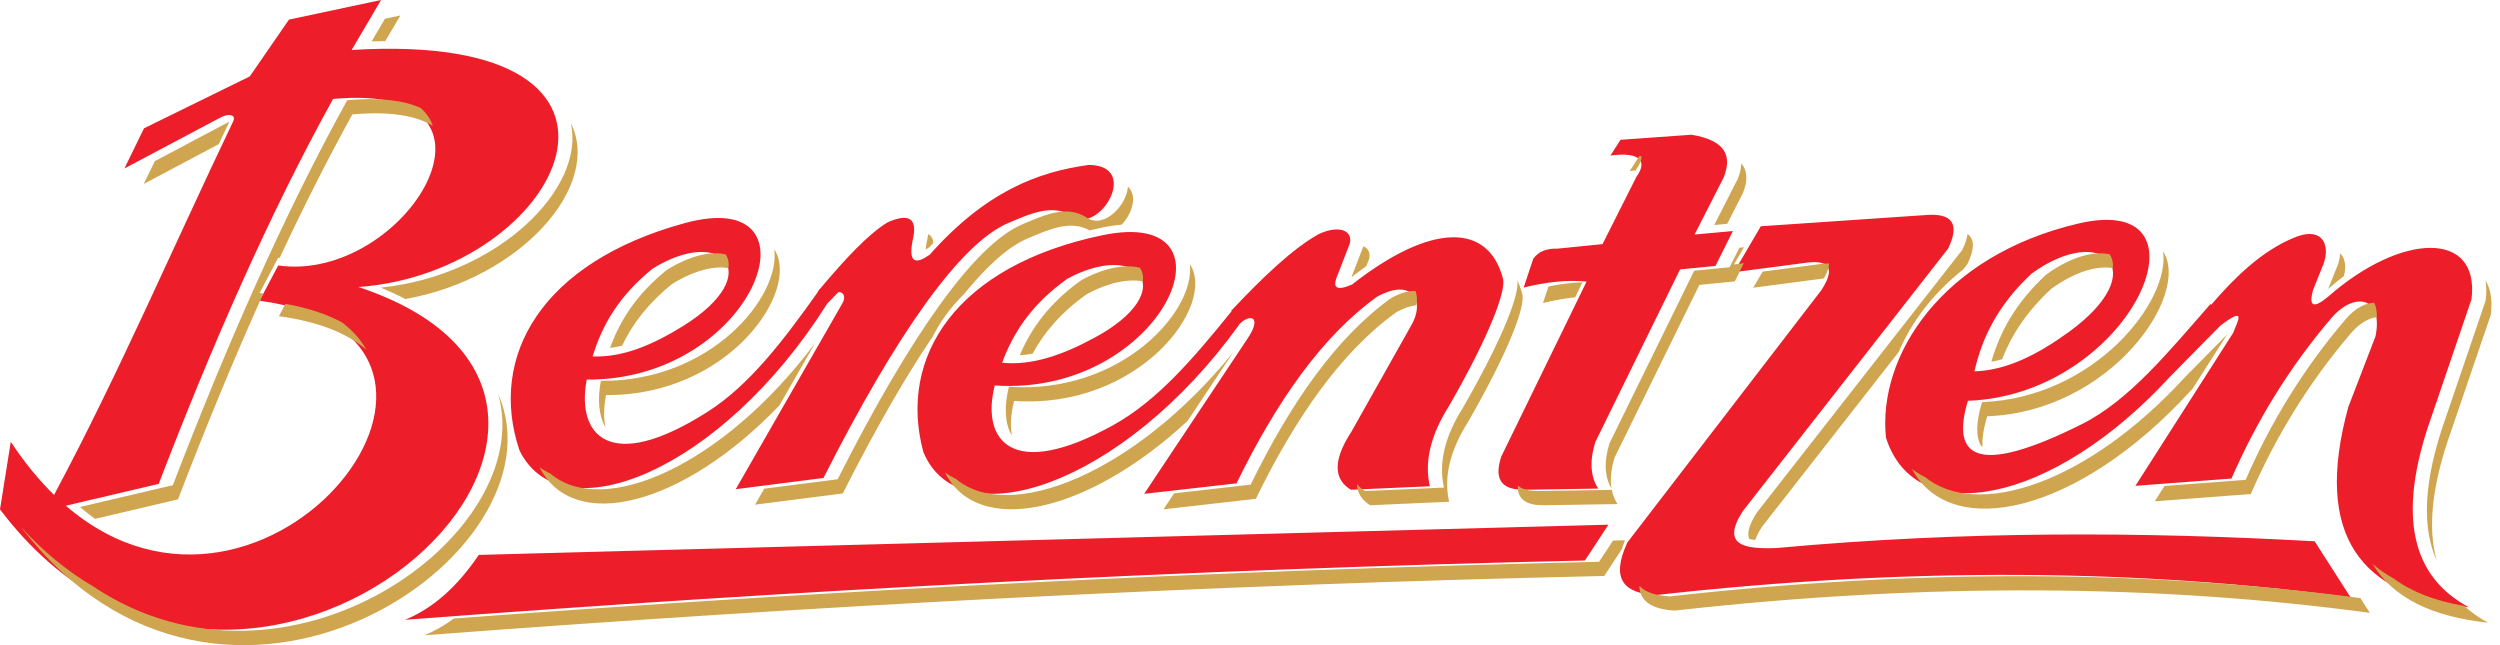
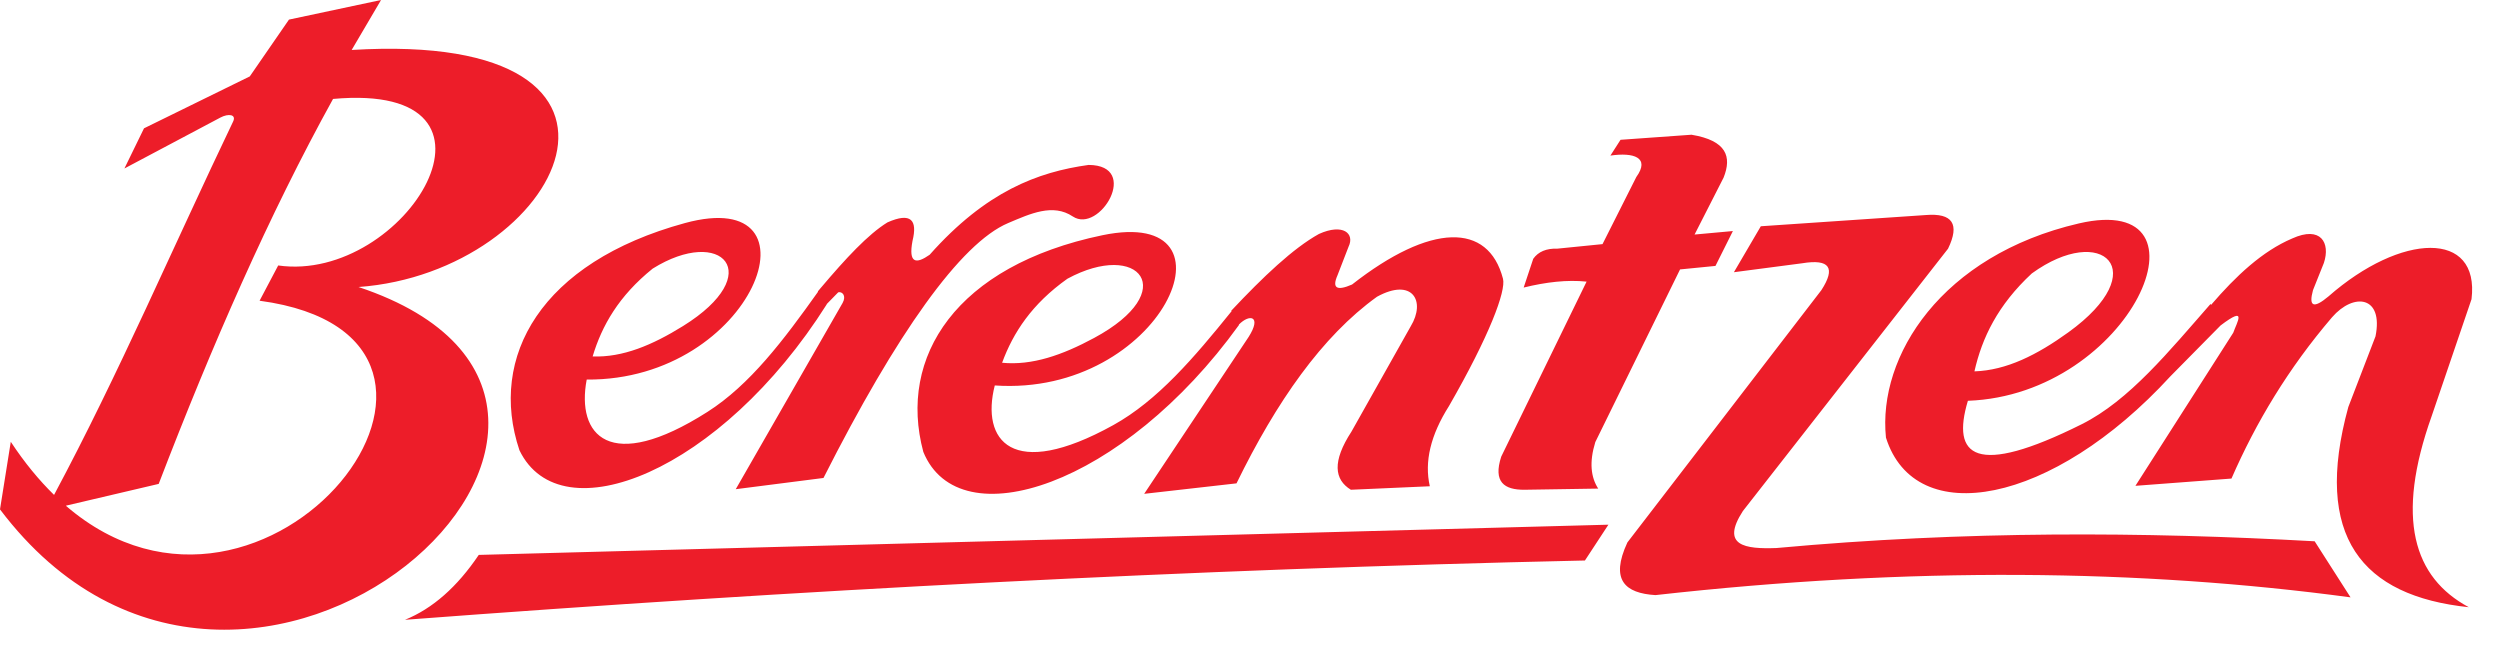
<svg xmlns="http://www.w3.org/2000/svg" width="186" height="48" viewBox="0 0 186 48" fill="none">
  <path fill-rule="evenodd" clip-rule="evenodd" d="M146.898 27.63C147.459 25.139 148.634 22.693 151.167 20.344C156.395 16.551 160.27 20.12 153.885 24.726C151.556 26.406 149.288 27.551 146.898 27.63ZM4.022 36.821C2.911 35.733 1.83 34.431 0.802 32.869L0 37.898C18.366 62.225 53.303 30.231 26.674 21.354C41.782 20.26 50.922 2.211 26.164 3.717L28.35 0L21.5 1.458L18.584 5.685L10.714 9.547L9.256 12.535L16.398 8.746C16.995 8.429 17.598 8.51 17.346 9.037C12.943 18.231 8.819 27.853 4.022 36.821ZM4.909 37.635L4.931 37.616L11.807 36.002C15.778 25.662 20.03 15.952 24.779 7.361C39.343 6.037 30.185 21.099 20.698 19.751L19.313 22.374C39.631 25.105 19.87 50.516 4.909 37.635ZM35.62 41.285C34.013 43.671 32.184 45.279 30.133 46.113C59.29 43.906 88.54 42.352 117.919 41.701L119.665 39.037L35.62 41.285ZM164.495 22.693C166.358 20.523 168.32 18.686 170.536 17.744C172.676 16.771 173.392 18.078 172.896 19.564L172.087 21.586C171.749 22.822 172.131 22.979 173.232 22.058C178.647 17.304 184.512 17.102 183.881 22.26L180.917 30.955C178.207 38.56 179.557 42.963 183.679 45.177C175.721 44.34 172.07 39.924 174.715 30.281L176.738 25.023C177.344 22.012 175.119 21.743 173.502 23.608C170.245 27.415 167.84 31.437 166.021 35.605L158.876 36.145L166.155 24.754C166.416 23.997 167.25 22.668 165.211 24.214L161.484 27.991C152.689 37.573 142.492 39.463 140.315 32.559C139.691 26.488 144.454 18.994 154.671 16.622C165.189 14.181 158.581 29.373 146.411 29.819C145.171 33.946 146.94 35.528 154.882 31.561C158.415 29.797 161.4 26.107 164.472 22.606L164.495 22.693ZM131.005 16.834L143.267 16C145.269 15.833 145.824 16.667 144.935 18.502L129.671 38.02C127.993 40.612 129.832 40.86 132.173 40.773C146.27 39.479 159.449 39.563 172.211 40.272L174.88 44.443C159.256 42.34 142.122 42.152 123.165 44.276C120.912 44.137 119.773 43.164 121.079 40.356L135.51 21.588C136.593 19.92 136.121 19.253 134.091 19.586L129.003 20.253L131.005 16.834ZM118.042 20.953L111.692 33.972C111.075 35.864 111.916 36.448 113.42 36.438L118.906 36.351C118.363 35.511 118.227 34.4 118.69 32.892L124.996 20.045L127.631 19.785L128.927 17.19L126.076 17.45L128.236 13.212C128.857 11.66 128.466 10.458 125.847 10.024L120.568 10.401L119.814 11.576C121.535 11.322 122.793 11.713 121.741 13.171L119.227 18.163L115.875 18.499C115.051 18.471 114.45 18.724 114.073 19.254L113.361 21.394C115.026 20.984 116.601 20.802 118.042 20.953ZM91.607 23.116C93.969 20.6 96.213 18.469 98.129 17.407C99.915 16.601 100.814 17.368 100.332 18.358L99.512 20.477C99.089 21.436 99.448 21.667 100.591 21.169C106.445 16.582 110.725 16.534 111.822 20.737C112.059 21.645 110.815 24.973 107.805 30.209C106.436 32.367 105.961 34.357 106.379 36.178L100.505 36.438C99.262 35.677 99.108 34.327 100.548 32.113L104.954 24.284C106.102 22.401 105.085 20.631 102.449 22.077C98.361 25.017 94.964 29.89 91.996 35.962L85.127 36.741L92.902 25.062C93.889 23.503 92.97 23.334 92.172 24.149L92.18 24.178C83.572 36.126 71.372 40.167 68.695 33.621C66.794 26.548 71.134 19.767 82.019 17.501C92.75 15.267 86.445 29.538 74.011 28.678C72.975 32.75 75.253 35.824 82.827 31.629C86.122 29.804 88.845 26.605 91.627 23.157L91.607 23.116ZM74.557 26.989C75.382 24.743 76.773 22.613 79.413 20.739C84.734 17.852 87.899 21.642 81.404 25.143C79.035 26.42 76.787 27.207 74.557 26.989ZM54.74 36.396L62.689 22.541C62.995 21.992 62.647 21.669 62.364 21.748L61.507 22.625L61.512 22.639C53.649 35.09 41.718 39.868 38.646 33.498C36.317 26.554 40.236 19.521 50.962 16.595C61.536 13.71 56.114 28.339 43.651 28.24C42.865 32.368 45.327 35.297 52.63 30.648C55.792 28.635 58.307 25.3 60.861 21.708L60.846 21.68C60.913 21.6 60.98 21.522 61.046 21.445C61.054 21.433 61.062 21.422 61.07 21.41L61.072 21.414C62.923 19.227 64.581 17.436 66.026 16.546C67.783 15.769 68.271 16.373 67.891 17.922C67.572 19.611 68.163 19.656 69.166 18.954C73.359 14.232 77.222 12.793 80.992 12.271C84.891 12.29 81.806 17.432 79.814 16.104C78.334 15.117 76.666 15.894 75.006 16.596C71.471 18.089 66.704 24.817 61.267 35.561L54.74 36.396ZM44.092 26.52C44.779 24.228 46.038 22.017 48.558 19.986C53.693 16.779 57.084 20.368 50.815 24.26C48.528 25.68 46.333 26.602 44.092 26.52Z" fill="#ED1D29" />
-   <path fill-rule="evenodd" clip-rule="evenodd" d="M148.954 26.73C149.648 24.948 150.772 23.195 152.604 21.496C154.428 20.173 156.085 19.747 157.199 19.948C157.233 19.547 157.149 19.201 156.963 18.924C155.848 18.656 154.126 19.059 152.221 20.44C149.965 22.534 148.785 24.705 148.158 26.916C148.425 26.866 148.689 26.803 148.954 26.73ZM1.537 39.176C16.522 58.798 42.372 41.263 37.057 29.299C40.075 39.736 21.35 53.313 6.886 43.599C5.026 42.507 3.226 41.051 1.537 39.176ZM30.158 22.248C38.768 20.716 44.821 13.8 42.463 9.143C43.602 14.003 37.041 20.503 28.323 21.398C28.975 21.666 29.591 21.949 30.158 22.248ZM28.666 3.057L29.787 1.152L28.64 1.396L27.651 3.077C27.995 3.067 28.335 3.059 28.666 3.057ZM11.521 11.989L10.692 13.687L16.272 10.726C16.536 10.165 16.801 9.605 17.068 9.046L11.521 11.989ZM7.071 38.603L13.243 37.154C15.275 31.863 17.381 26.737 19.589 21.842C19.497 21.829 19.408 21.811 19.313 21.799L20.698 19.175C20.735 19.181 20.771 19.184 20.808 19.188C22.542 15.476 24.339 11.906 26.215 8.512C29.056 8.255 30.994 8.621 32.204 9.366C32.032 8.868 31.733 8.418 31.298 8.033C30.078 7.479 28.295 7.233 25.833 7.457C21.084 16.048 16.831 25.759 12.86 36.099L5.985 37.712L5.963 37.731C6.329 38.047 6.699 38.332 7.071 38.603ZM21.235 22.606L20.75 23.526C23.734 23.927 25.853 24.818 27.249 26.005C26.834 25.262 26.234 24.577 25.431 23.979C24.322 23.379 22.933 22.906 21.235 22.606ZM33.763 46.016C33.063 46.538 32.331 46.955 31.57 47.264C60.727 45.058 89.977 43.504 119.355 42.852L120.677 40.836C120.734 40.635 120.808 40.421 120.9 40.194L120.007 40.218L118.972 41.797C90.458 42.43 62.066 43.912 33.763 46.016ZM174.098 18.844C174.489 19.198 174.575 19.841 174.382 20.546C173.999 20.836 173.615 21.147 173.232 21.482C173.226 21.487 173.22 21.492 173.214 21.497L173.95 19.66C174.043 19.376 174.094 19.1 174.098 18.844ZM184.919 20.866C185.295 21.484 185.451 22.328 185.319 23.411L182.352 32.106C180.903 36.176 180.615 39.327 181.294 41.718C180.172 39.225 180.295 35.75 181.97 31.051L184.935 22.356C185.004 21.796 184.995 21.301 184.919 20.866ZM183.342 45.081C183.858 45.556 184.452 45.971 185.117 46.328C181.007 45.896 178.045 44.508 176.507 41.94C176.977 42.356 177.506 42.723 178.093 43.043C179.448 44.049 181.214 44.716 183.342 45.081ZM176.839 23.596C176.241 23.66 175.547 24.058 174.938 24.759C171.682 28.567 169.277 32.589 167.457 36.757L160.313 37.297L161.039 36.157L167.075 35.702C168.894 31.533 171.298 27.511 174.556 23.704C175.231 22.926 176.009 22.521 176.645 22.53C176.776 22.801 176.848 23.154 176.839 23.596ZM163.099 28.962L162.921 29.142C154.665 38.138 145.175 40.352 142.241 34.88C142.542 35.116 142.867 35.319 143.216 35.486C147.096 38.651 155.291 35.982 162.537 28.087L165.713 24.869L163.099 28.962ZM160.931 18.694C163.034 21.918 157.024 30.634 147.848 30.971C147.585 31.846 147.46 32.604 147.498 33.222C147.471 33.217 147.446 33.212 147.42 33.207C146.965 32.517 147.026 31.376 147.464 29.915C155.77 29.611 161.481 22.443 160.931 18.694ZM146.385 17.412C146.92 17.786 146.915 18.533 146.371 19.653L146.065 20.046C143.805 21.834 142.207 23.97 141.268 26.18L131.107 39.172C130.86 39.554 130.691 39.884 130.587 40.171C130.43 40.154 130.282 40.132 130.144 40.103C129.971 39.684 130.116 39.055 130.724 38.116L145.989 18.598C146.21 18.141 146.342 17.746 146.385 17.412ZM175.614 44.497L176.316 45.595C160.693 43.491 143.559 43.304 124.601 45.427C123.028 45.331 122 44.827 121.966 43.575C122.405 44.075 123.197 44.309 124.218 44.373C143.047 42.262 160.076 42.433 175.614 44.497ZM135.694 20.714C135.64 20.722 135.584 20.728 135.528 20.738L130.44 21.405L131.141 20.207L135.145 19.683C135.504 19.624 135.815 19.597 136.076 19.601C136.087 19.884 135.96 20.254 135.694 20.714ZM112.927 36.127C112.885 37.229 113.661 37.597 114.857 37.59L120.342 37.503C120.141 37.191 119.996 36.841 119.917 36.448L114.474 36.534C113.802 36.538 113.263 36.424 112.927 36.127ZM119.898 36.347C119.788 35.702 119.85 34.944 120.126 34.043L126.432 21.197L129.068 20.937L129.745 19.581L129.003 19.678L129.753 18.398L129.411 18.428L128.685 19.882L126.05 20.141L119.743 32.987C119.299 34.437 119.407 35.52 119.898 36.347ZM128.506 16.653L129.672 14.364C130.021 13.493 130.052 12.733 129.548 12.156C129.549 12.511 129.455 12.897 129.289 13.309L127.54 16.741L128.506 16.653ZM121.97 11.606L121.25 12.728C121.404 12.705 121.555 12.689 121.7 12.677L121.741 12.596C122.034 12.19 122.149 11.868 122.124 11.618C122.074 11.613 122.022 11.609 121.97 11.606ZM115.208 21.312L114.797 22.545C115.619 22.343 116.42 22.197 117.193 22.119L117.737 21.002C116.927 21.026 116.081 21.134 115.208 21.312ZM101.443 18.324C101.892 18.522 102.025 18.984 101.769 19.51L101.657 19.798C101.308 20.047 100.953 20.311 100.591 20.594C100.577 20.601 100.563 20.606 100.549 20.613C100.554 20.601 100.56 20.587 100.565 20.574L101.386 18.454C101.407 18.41 101.427 18.367 101.443 18.324ZM112.876 20.837C113.03 21.151 113.157 21.502 113.259 21.889C113.495 22.796 112.251 26.124 109.241 31.361C107.873 33.519 107.397 35.508 107.816 37.33L101.941 37.59C101.333 37.218 100.987 36.704 100.96 36.017C101.115 36.213 101.315 36.386 101.559 36.534L107.433 36.275C107.014 34.453 107.49 32.463 108.859 30.306C111.865 25.075 113.109 21.749 112.876 20.837ZM105.369 22.713C104.955 22.754 104.458 22.915 103.885 23.229C99.797 26.169 96.401 31.041 93.432 37.114L86.564 37.892L87.356 36.704L93.049 36.058C96.017 29.986 99.415 25.113 103.502 22.174C104.23 21.774 104.835 21.621 105.305 21.647C105.434 21.94 105.458 22.307 105.369 22.713ZM88.358 31.313C80.868 38.261 72.71 39.977 70.304 35.149C70.554 35.331 70.823 35.489 71.109 35.622C75.048 38.949 84.379 35.306 91.768 26.191L88.358 31.313ZM88.522 19.644C90.565 22.722 84.707 30.47 75.448 29.83C75.207 30.774 75.146 31.664 75.287 32.422C74.748 31.51 74.701 30.205 75.065 28.775C83.393 29.351 88.972 23.139 88.522 19.644ZM76.822 26.313C77.683 24.74 78.938 23.247 80.849 21.891C82.537 20.974 84.009 20.733 85.024 20.939C85.081 20.549 85.002 20.203 84.808 19.922C83.79 19.652 82.249 19.869 80.466 20.835C78.084 22.526 76.721 24.426 75.87 26.431C76.187 26.409 76.504 26.369 76.822 26.313ZM56.177 37.548L56.861 36.356L62.32 35.658C67.757 24.913 72.525 18.186 76.059 16.691C77.72 15.99 79.387 15.213 80.868 16.2C82.131 17.043 83.835 15.283 83.916 13.878C84.654 14.565 84.243 15.88 83.452 16.716C83.013 16.751 82.535 16.819 82.019 16.926C81.695 16.993 81.377 17.066 81.064 17.141C79.631 16.335 78.033 17.075 76.442 17.747C75.049 18.336 73.464 19.741 71.721 21.884C70.734 22.852 69.962 23.911 69.398 25.035C67.326 28.094 65.078 32.02 62.703 36.712L56.177 37.548ZM57.983 30.17C50.823 37.624 42.675 39.745 40.139 34.756C40.392 34.943 40.662 35.103 40.951 35.236C44.865 38.554 53.779 34.684 60.655 25.512L57.983 30.17ZM57.602 18.545C59.603 21.583 54.247 29.465 45.087 29.392C44.921 30.268 44.902 31.087 45.043 31.794C44.54 30.923 44.446 29.695 44.705 28.336C52.94 28.402 58.1 22.039 57.602 18.545ZM69.053 17.425C69.287 17.527 69.413 17.748 69.443 18.073C69.351 18.173 69.258 18.274 69.166 18.378C69.062 18.451 68.964 18.516 68.869 18.572C68.881 18.412 68.905 18.227 68.945 18.018C68.998 17.801 69.035 17.604 69.053 17.425ZM46.28 25.723C47.044 24.127 48.197 22.585 49.994 21.137C51.672 20.09 53.164 19.769 54.194 19.946C54.25 19.552 54.175 19.206 53.99 18.927C52.959 18.678 51.389 18.972 49.611 20.082C47.361 21.896 46.118 23.854 45.388 25.885C45.686 25.846 45.984 25.792 46.28 25.723Z" fill="#CFA550" />
</svg>